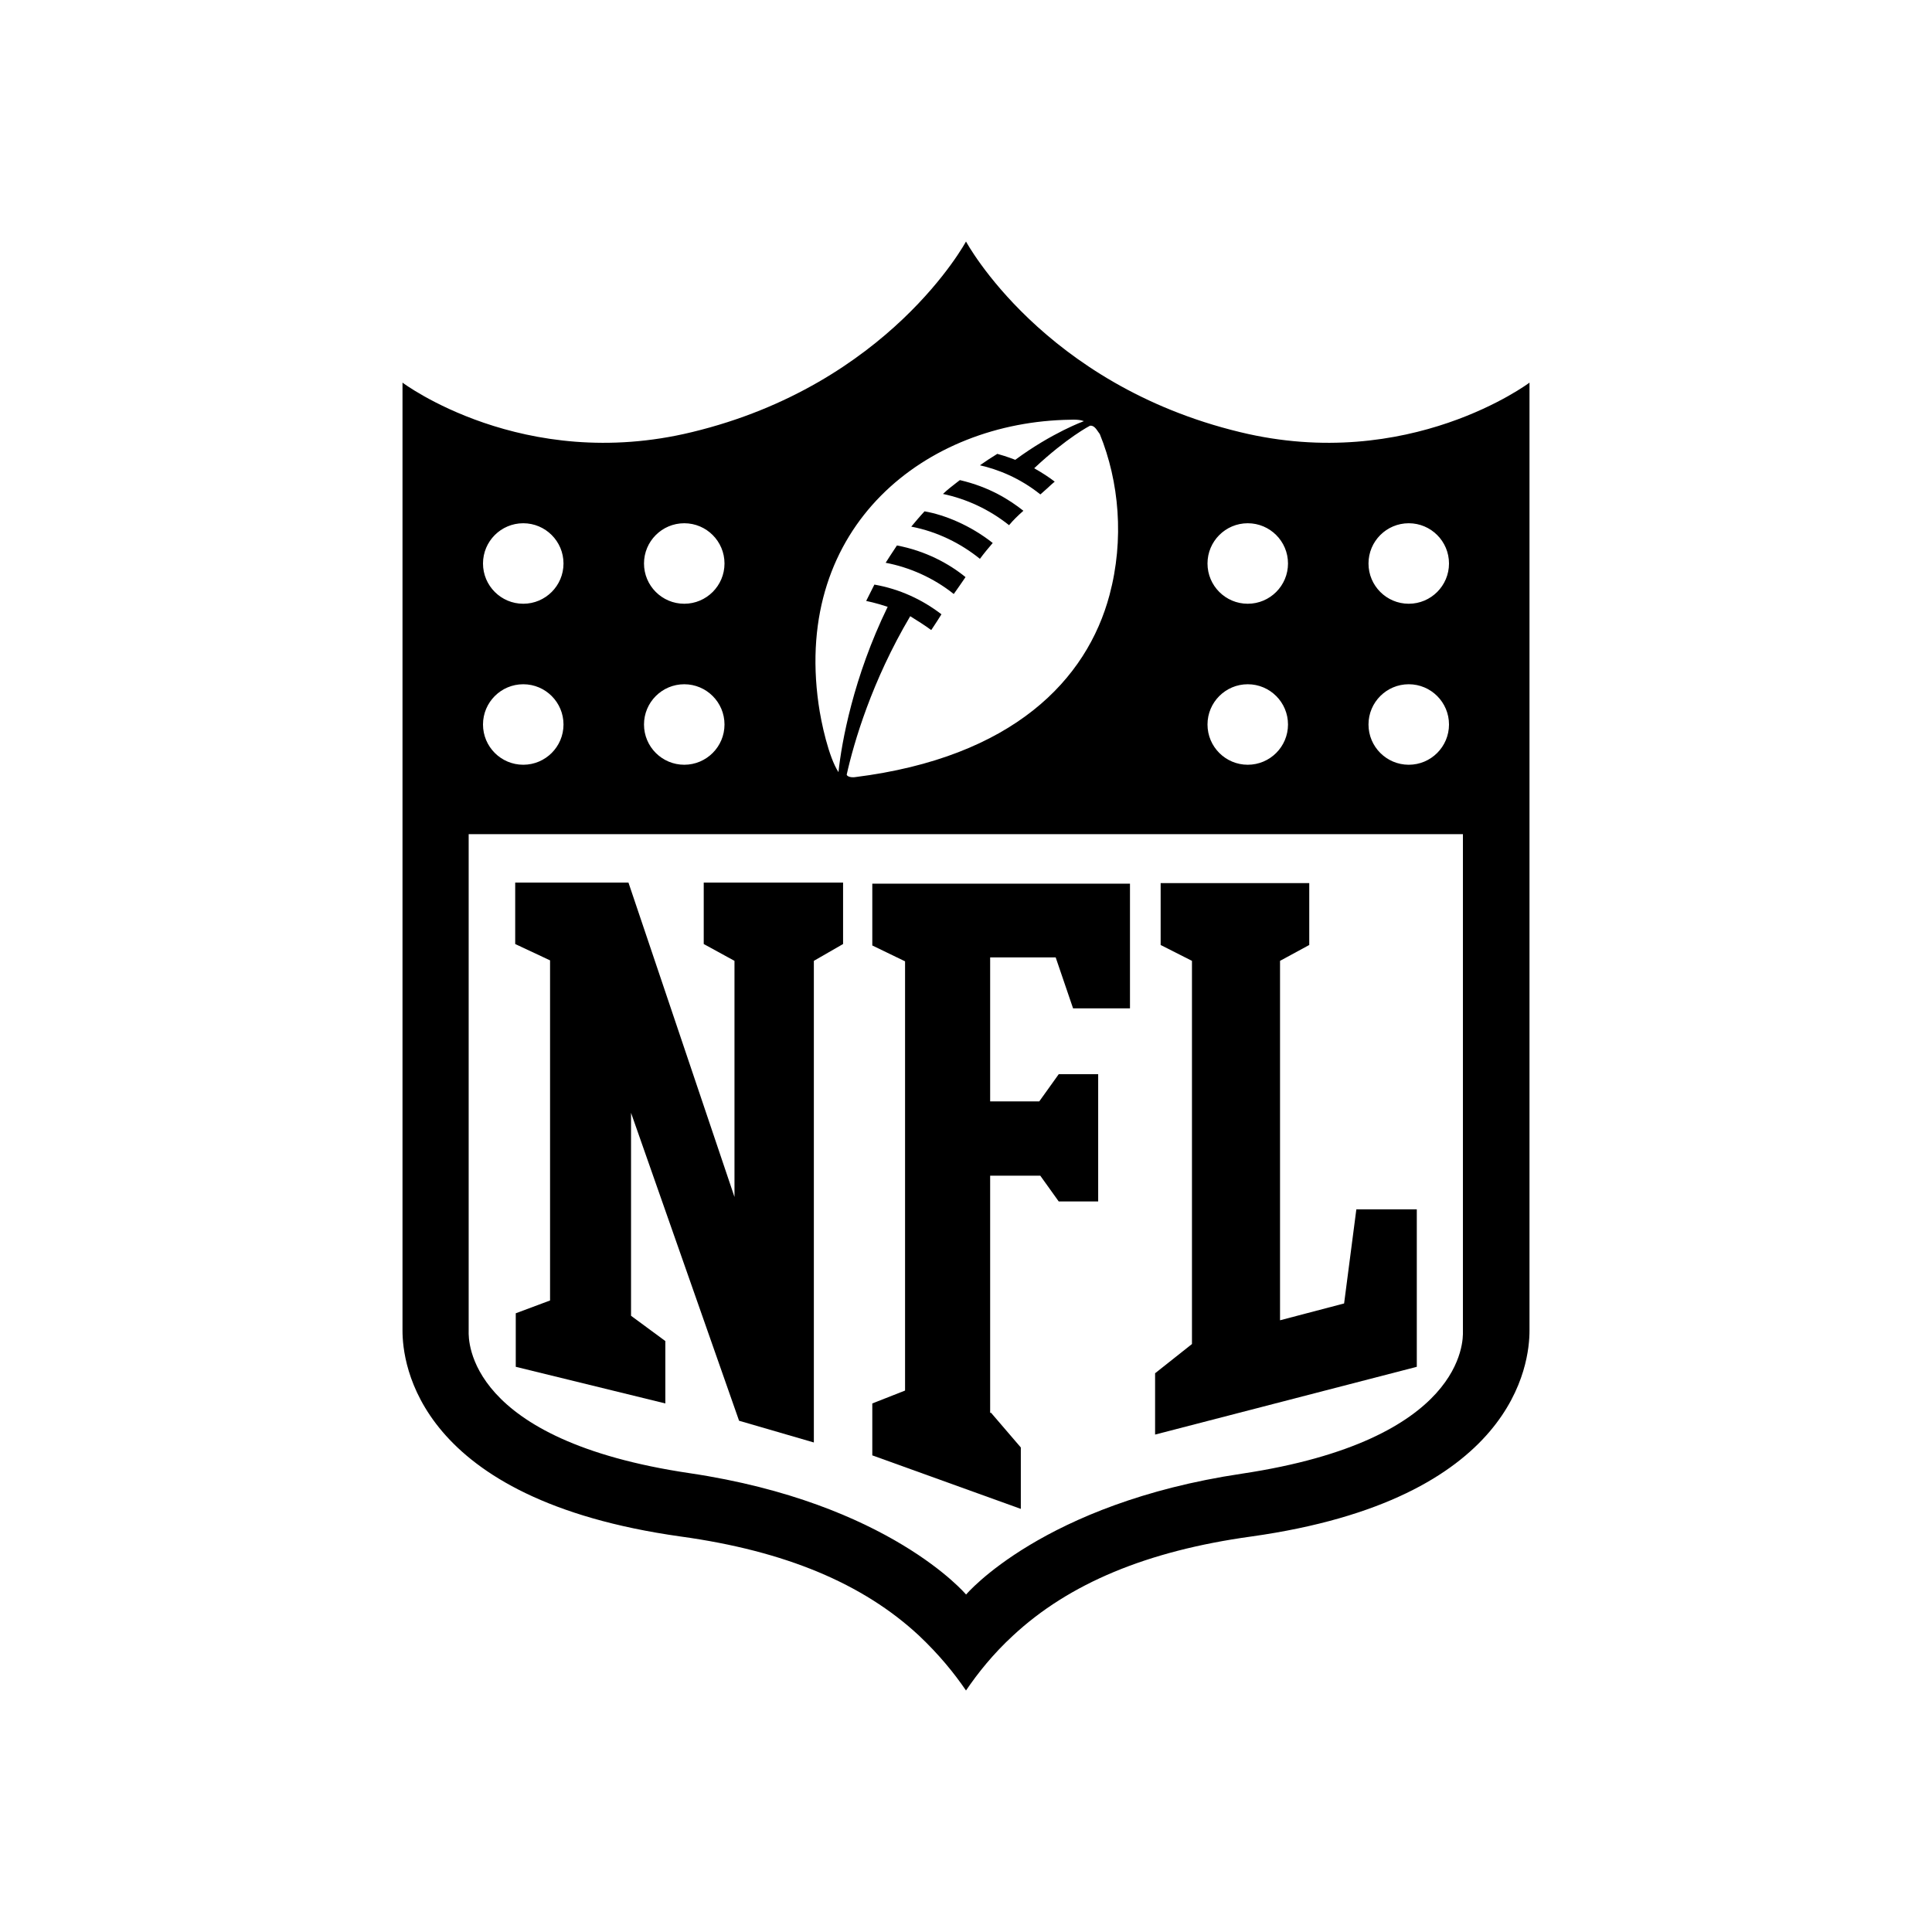
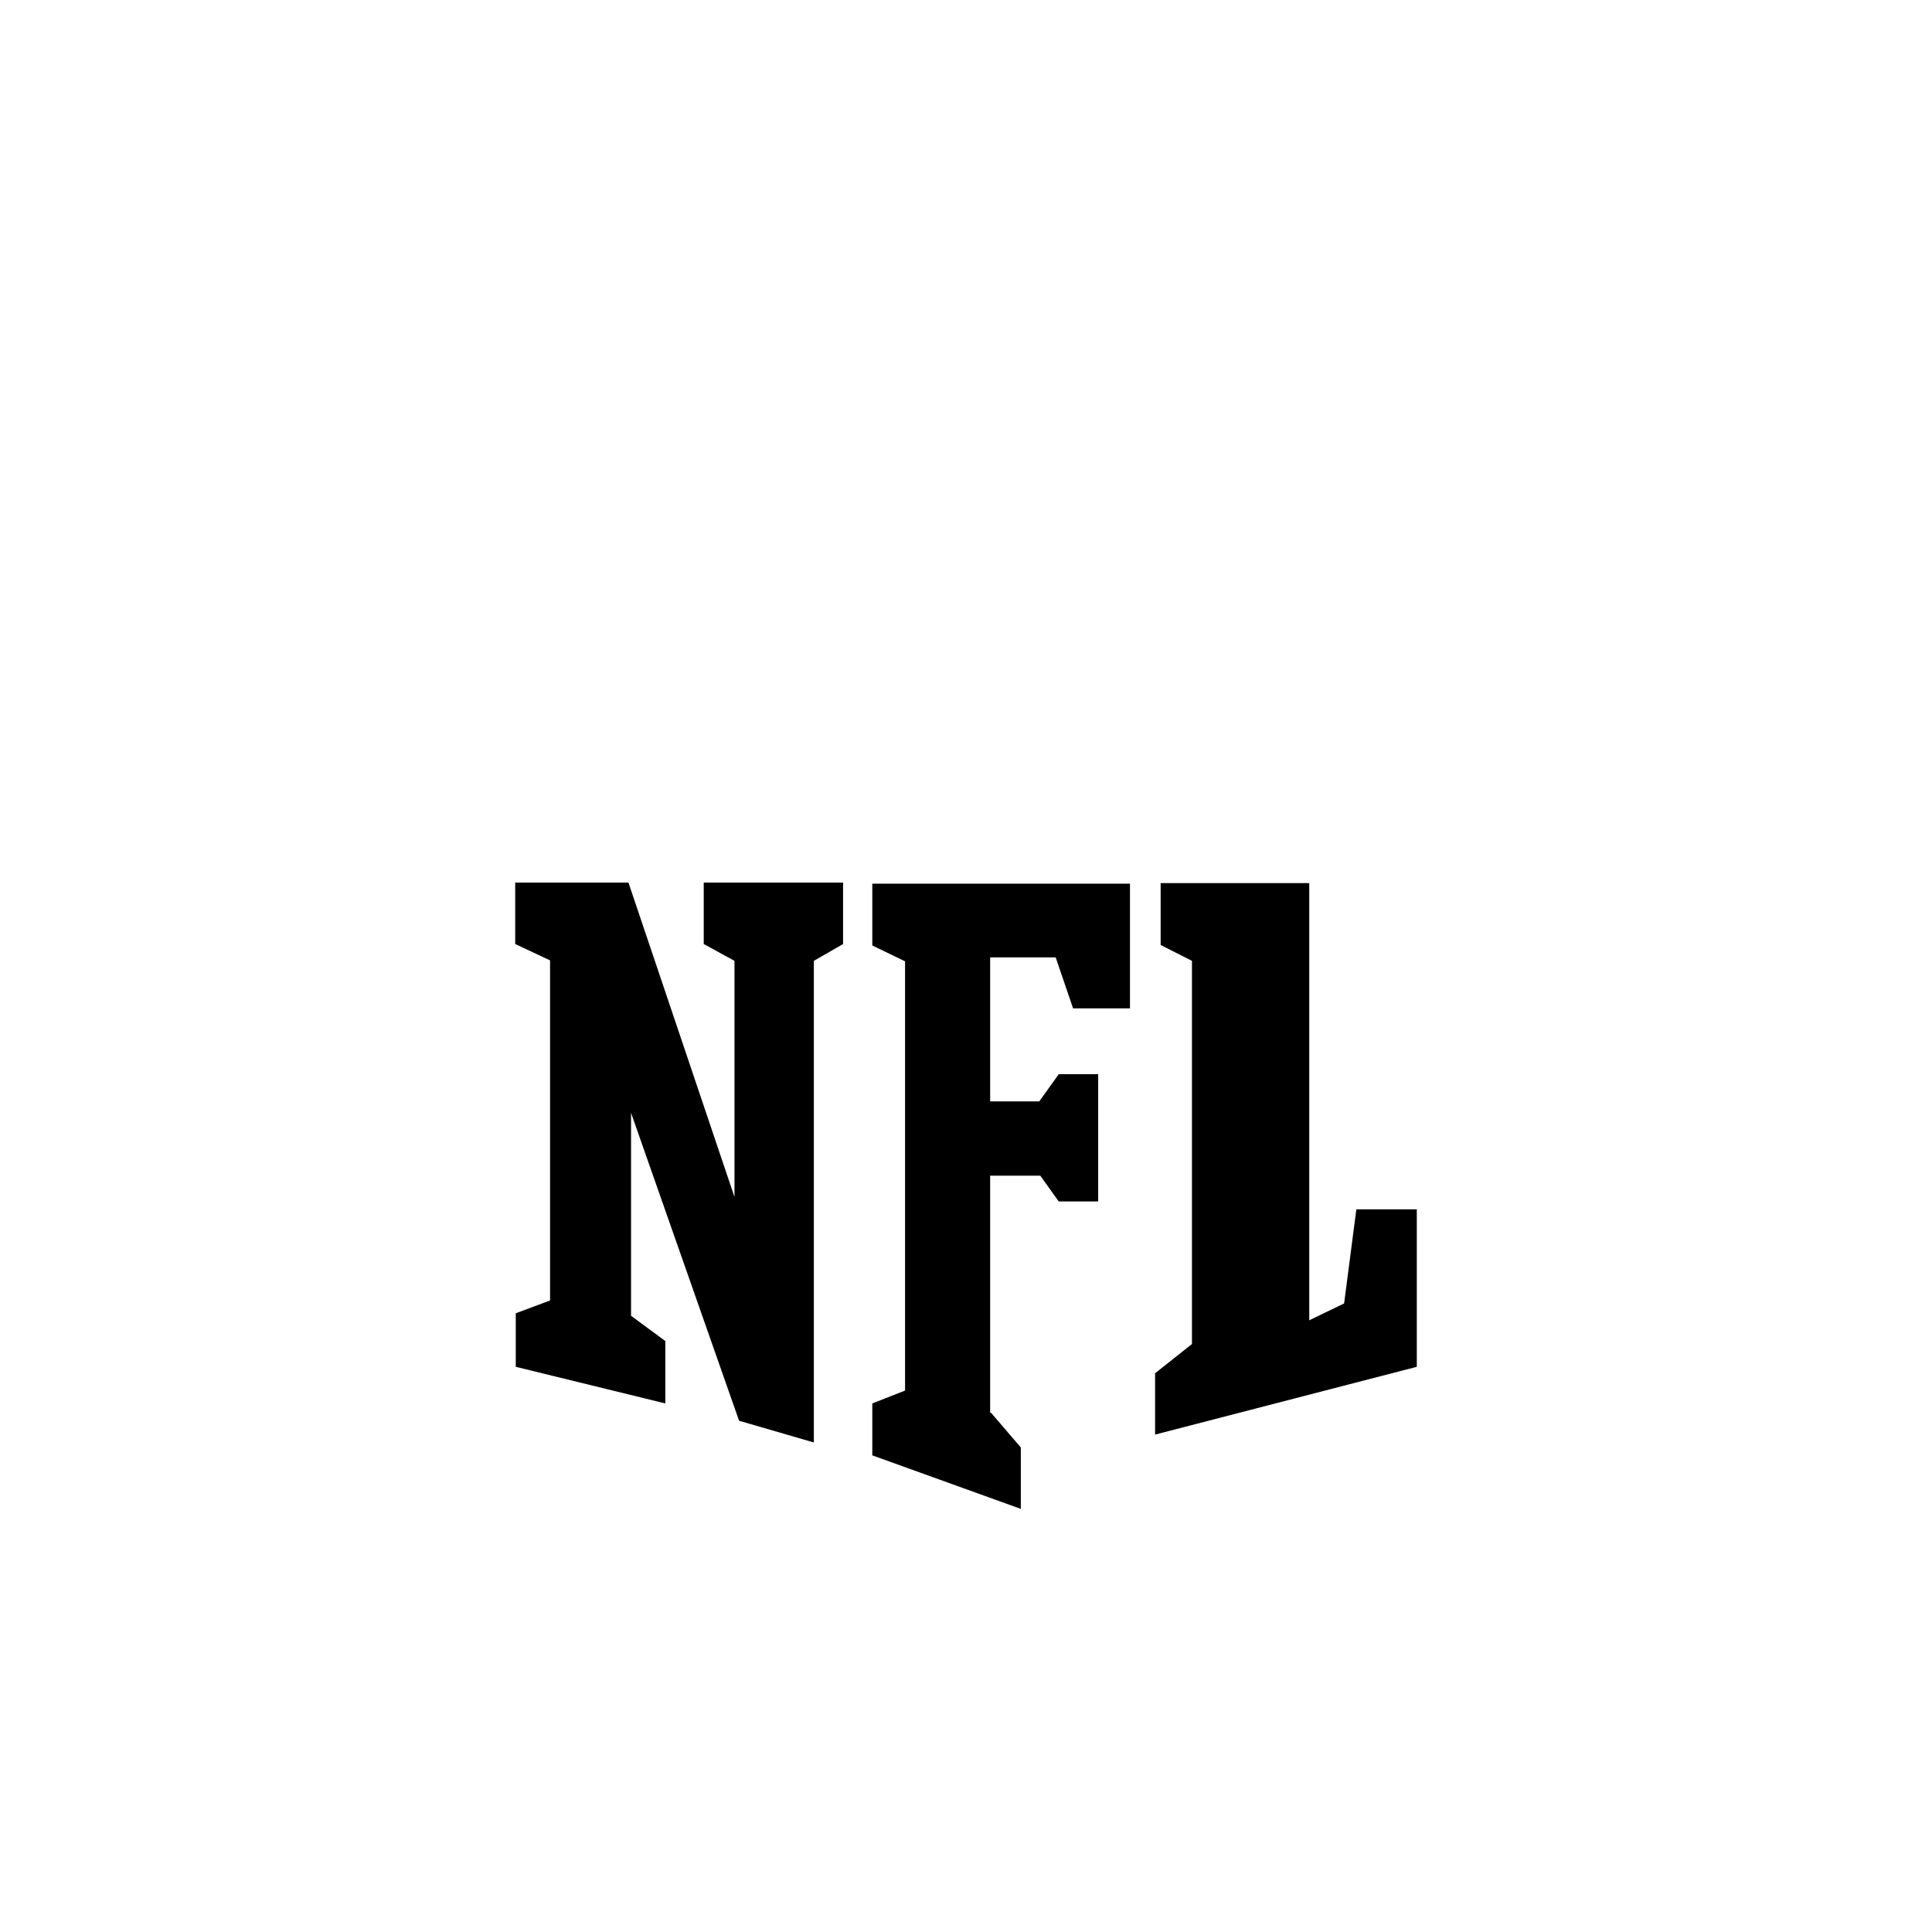
<svg xmlns="http://www.w3.org/2000/svg" width="24" height="24" viewBox="0 0 24 24" fill="none">
-   <path d="M9.124 14.869V11.936L8.742 11.727V10.964H10.473V11.727L10.11 11.936V17.919L9.181 17.649L7.839 13.824V16.345L8.265 16.659V17.434L6.407 16.979V16.314L6.833 16.155V11.93L6.4 11.727V10.964H7.807L9.124 14.869ZM12.312 17.551L12.681 17.981V18.744L10.836 18.079V17.434L11.243 17.274V11.942L10.836 11.745V10.977H14.037V12.526H13.33L13.114 11.893H12.3V13.682H12.91L13.152 13.344H13.642V14.925H13.152L12.923 14.605H12.3V17.551H12.312ZM14.349 17.821V17.059L14.807 16.696V11.936L14.418 11.739V10.97H16.264V11.739L15.901 11.936V16.401L16.697 16.192L16.849 15.023H17.6V16.979L14.348 17.821L14.349 17.821Z" fill="black" />
-   <path fill-rule="evenodd" clip-rule="evenodd" d="M19 4.753C19 4.753 17.505 5.878 15.405 5.368C12.954 4.777 12 3 12 3C12 3 11.046 4.777 8.595 5.368C6.495 5.878 5 4.753 5 4.753V16.529C5 16.929 5.172 18.626 8.455 19.087C9.754 19.266 10.721 19.672 11.415 20.317C11.663 20.551 11.854 20.785 12 21C12.146 20.785 12.337 20.545 12.585 20.317C13.279 19.672 14.246 19.266 15.544 19.087C18.828 18.626 19 16.929 19 16.529L19 4.753ZM12.001 19.808C12.001 19.808 12.955 18.676 15.424 18.307C18.199 17.891 18.175 16.649 18.173 16.541L18.173 16.536V10.362H5.822V16.53L5.822 16.536C5.819 16.65 5.797 17.891 8.571 18.301C11.046 18.67 12.001 19.808 12.001 19.808ZM6.5 7.5C6.776 7.5 7 7.276 7 7C7 6.724 6.776 6.5 6.5 6.5C6.224 6.5 6 6.724 6 7C6 7.276 6.224 7.5 6.5 7.5ZM9 7C9 7.276 8.776 7.5 8.5 7.5C8.224 7.5 8 7.276 8 7C8 6.724 8.224 6.5 8.5 6.5C8.776 6.5 9 6.724 9 7ZM8.5 9.5C8.776 9.5 9 9.276 9 9C9 8.724 8.776 8.5 8.5 8.5C8.224 8.5 8 8.724 8 9C8 9.276 8.224 9.5 8.5 9.5ZM7 9C7 9.276 6.776 9.5 6.5 9.5C6.224 9.5 6 9.276 6 9C6 8.724 6.224 8.5 6.5 8.5C6.776 8.5 7 8.724 7 9ZM15.5 7.5C15.776 7.5 16 7.276 16 7C16 6.724 15.776 6.5 15.5 6.5C15.224 6.5 15 6.724 15 7C15 7.276 15.224 7.5 15.5 7.5ZM18 7C18 7.276 17.776 7.5 17.5 7.5C17.224 7.5 17 7.276 17 7C17 6.724 17.224 6.5 17.5 6.5C17.776 6.5 18 6.724 18 7ZM17.5 9.5C17.776 9.5 18 9.276 18 9C18 8.724 17.776 8.5 17.5 8.5C17.224 8.5 17 8.724 17 9C17 9.276 17.224 9.5 17.5 9.5ZM16 9C16 9.276 15.776 9.5 15.5 9.5C15.224 9.5 15 9.276 15 9C15 8.724 15.224 8.5 15.5 8.5C15.776 8.5 16 8.724 16 9ZM13.644 5.367C13.617 5.327 13.588 5.283 13.541 5.288C13.541 5.288 13.254 5.435 12.847 5.817C12.936 5.866 13.038 5.933 13.102 5.983C13.071 6.009 13.041 6.036 13.013 6.063C12.982 6.09 12.953 6.117 12.924 6.142C12.663 5.933 12.389 5.829 12.173 5.78C12.243 5.73 12.319 5.681 12.389 5.638C12.504 5.669 12.612 5.712 12.612 5.712C13.07 5.374 13.464 5.232 13.464 5.232C13.464 5.232 13.42 5.208 13.299 5.214C11.504 5.238 9.856 6.53 10.168 8.744C10.2 8.977 10.295 9.408 10.416 9.592C10.454 9.223 10.601 8.412 11.027 7.538C10.881 7.489 10.76 7.465 10.76 7.465C10.804 7.379 10.862 7.262 10.862 7.262C11.174 7.317 11.454 7.446 11.695 7.631C11.656 7.694 11.625 7.741 11.6 7.779C11.588 7.797 11.578 7.812 11.568 7.827C11.486 7.766 11.397 7.711 11.309 7.656L11.307 7.655C10.83 8.461 10.607 9.223 10.518 9.623C10.524 9.648 10.575 9.66 10.62 9.654C12.586 9.408 13.503 8.442 13.783 7.391C13.967 6.702 13.903 5.983 13.662 5.392C13.656 5.384 13.65 5.376 13.644 5.367ZM11.992 7.172C11.942 7.245 11.892 7.318 11.848 7.379C11.594 7.176 11.294 7.046 11.002 6.991C11.002 6.991 11.091 6.85 11.142 6.776C11.498 6.843 11.791 7.003 11.994 7.169L11.992 7.172ZM12.332 6.745C12.274 6.813 12.223 6.874 12.173 6.942C11.937 6.751 11.644 6.604 11.32 6.542C11.371 6.481 11.428 6.413 11.485 6.352C11.733 6.395 12.052 6.524 12.332 6.745ZM12.713 6.345C12.643 6.407 12.586 6.462 12.535 6.524C12.287 6.327 12.007 6.198 11.714 6.136C11.772 6.08 11.835 6.033 11.89 5.99C11.902 5.981 11.913 5.973 11.924 5.964C12.293 6.05 12.542 6.21 12.713 6.345Z" fill="black" />
+   <path d="M9.124 14.869V11.936L8.742 11.727V10.964H10.473V11.727L10.11 11.936V17.919L9.181 17.649L7.839 13.824V16.345L8.265 16.659V17.434L6.407 16.979V16.314L6.833 16.155V11.93L6.4 11.727V10.964H7.807L9.124 14.869ZM12.312 17.551L12.681 17.981V18.744L10.836 18.079V17.434L11.243 17.274V11.942L10.836 11.745V10.977H14.037V12.526H13.33L13.114 11.893H12.3V13.682H12.91L13.152 13.344H13.642V14.925H13.152L12.923 14.605H12.3V17.551H12.312ZM14.349 17.821V17.059L14.807 16.696V11.936L14.418 11.739V10.97H16.264V11.739V16.401L16.697 16.192L16.849 15.023H17.6V16.979L14.348 17.821L14.349 17.821Z" fill="black" />
</svg>